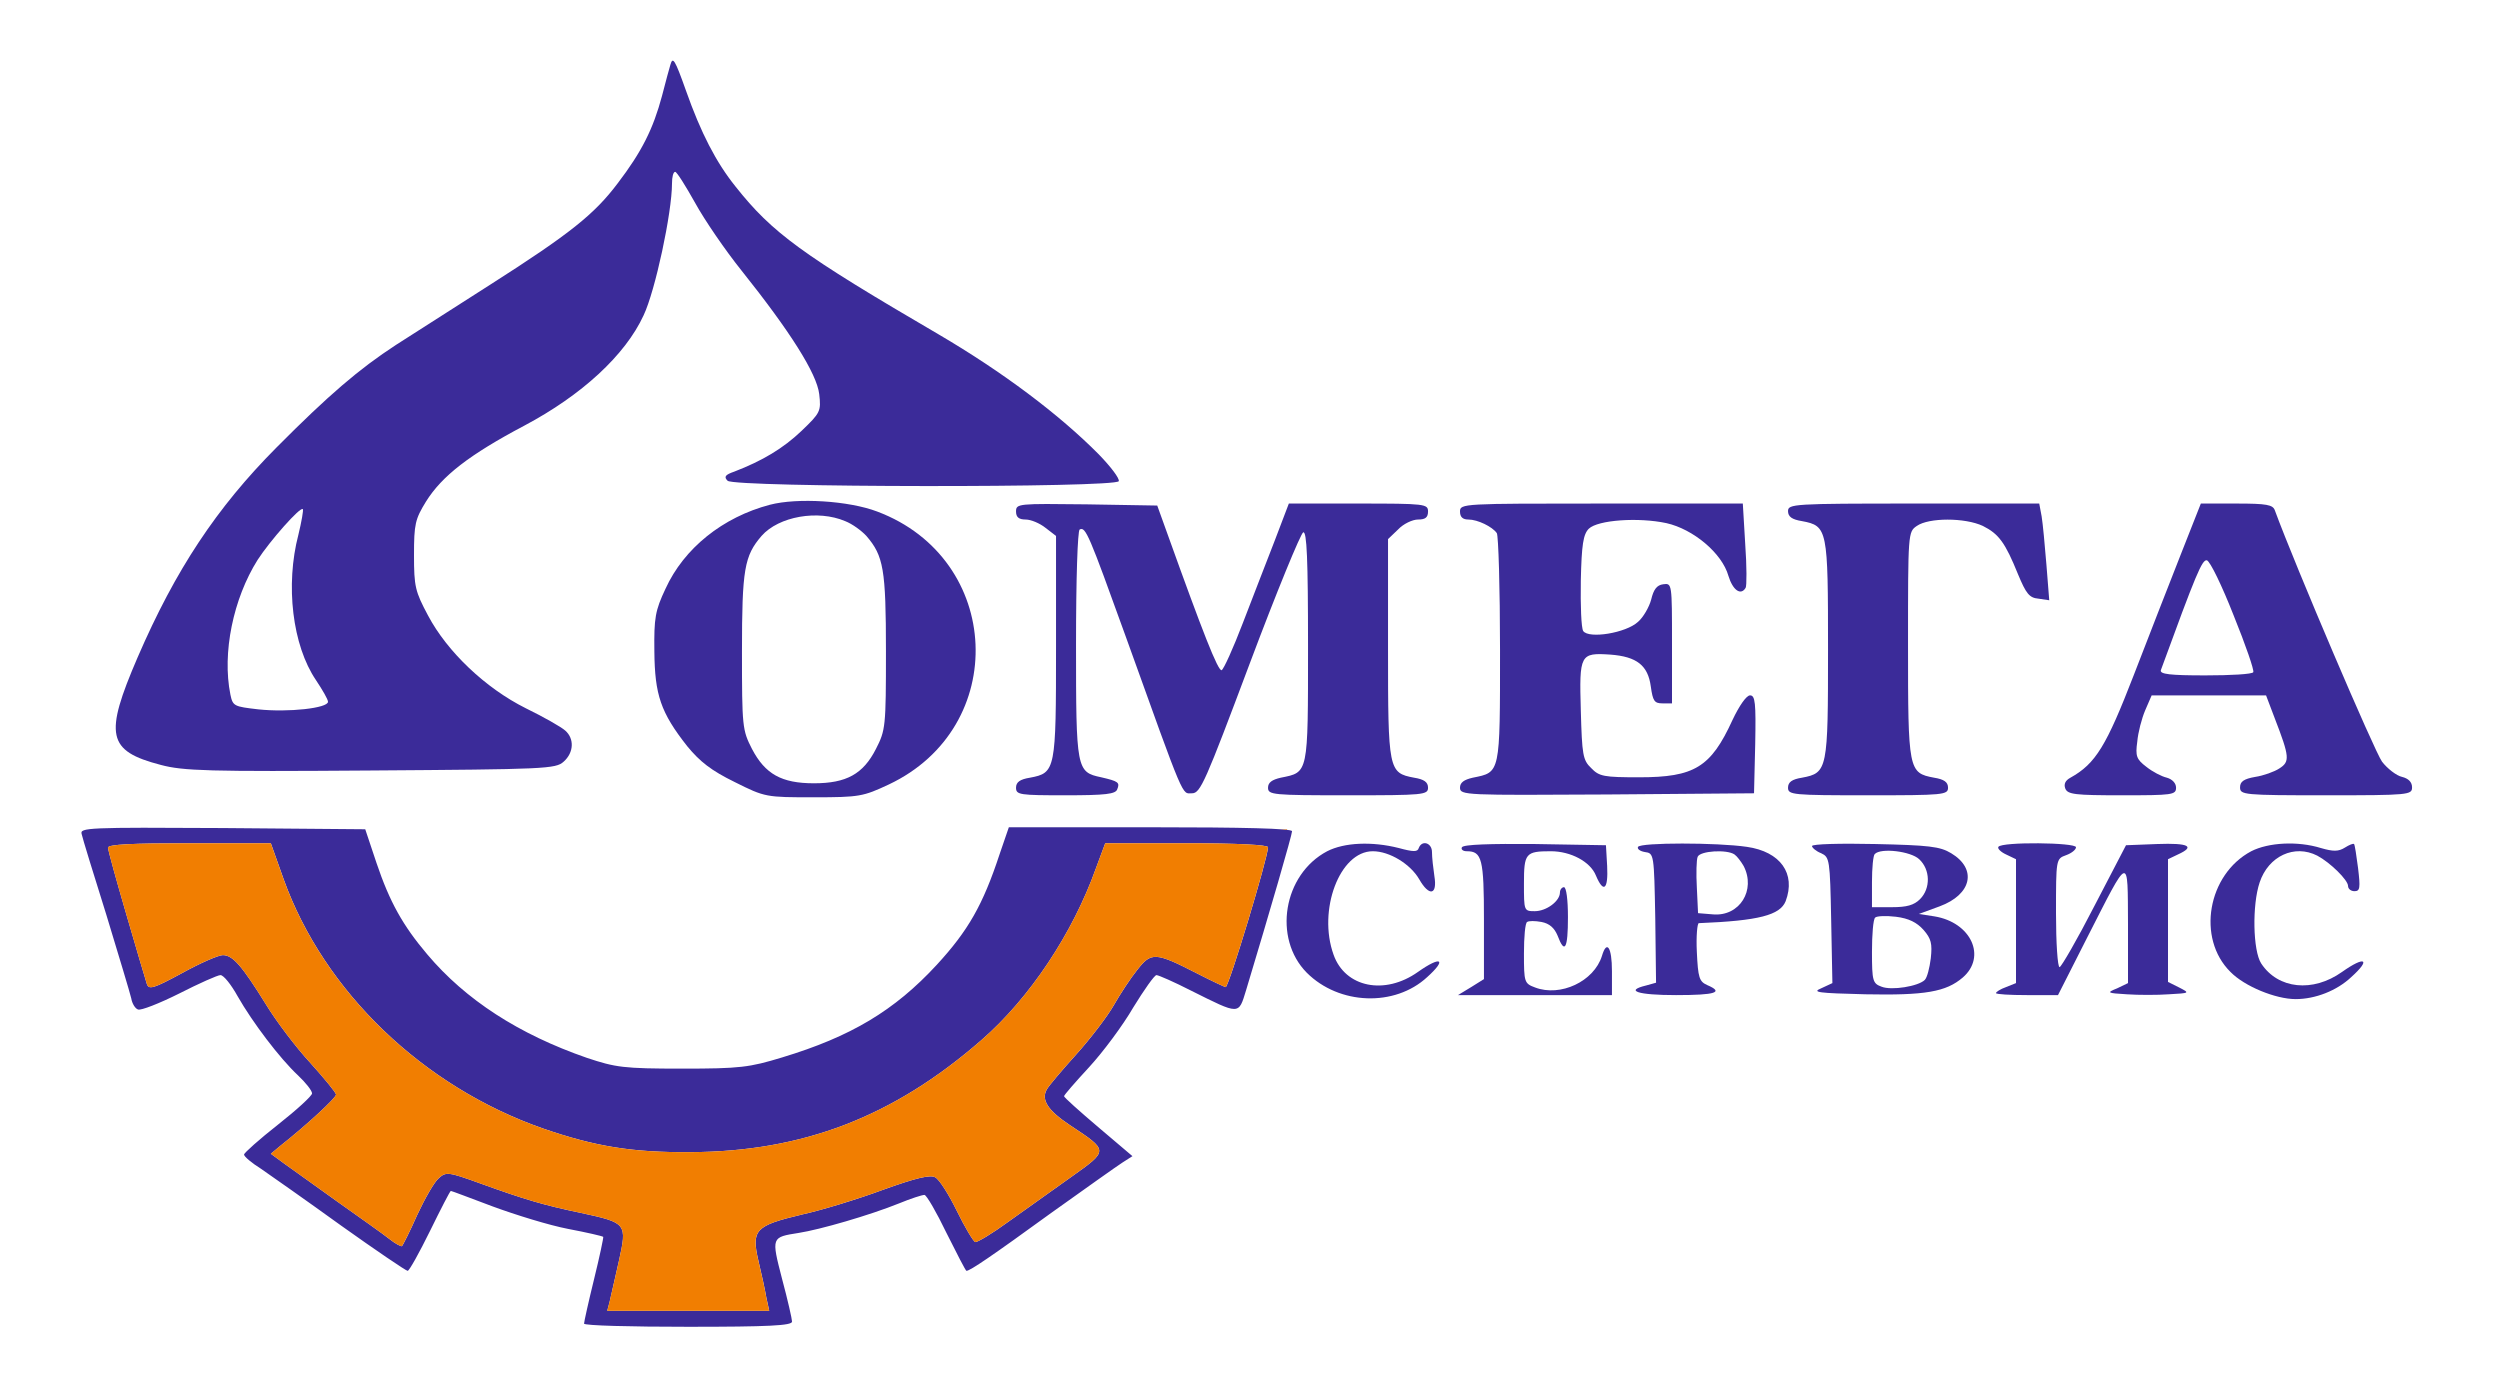
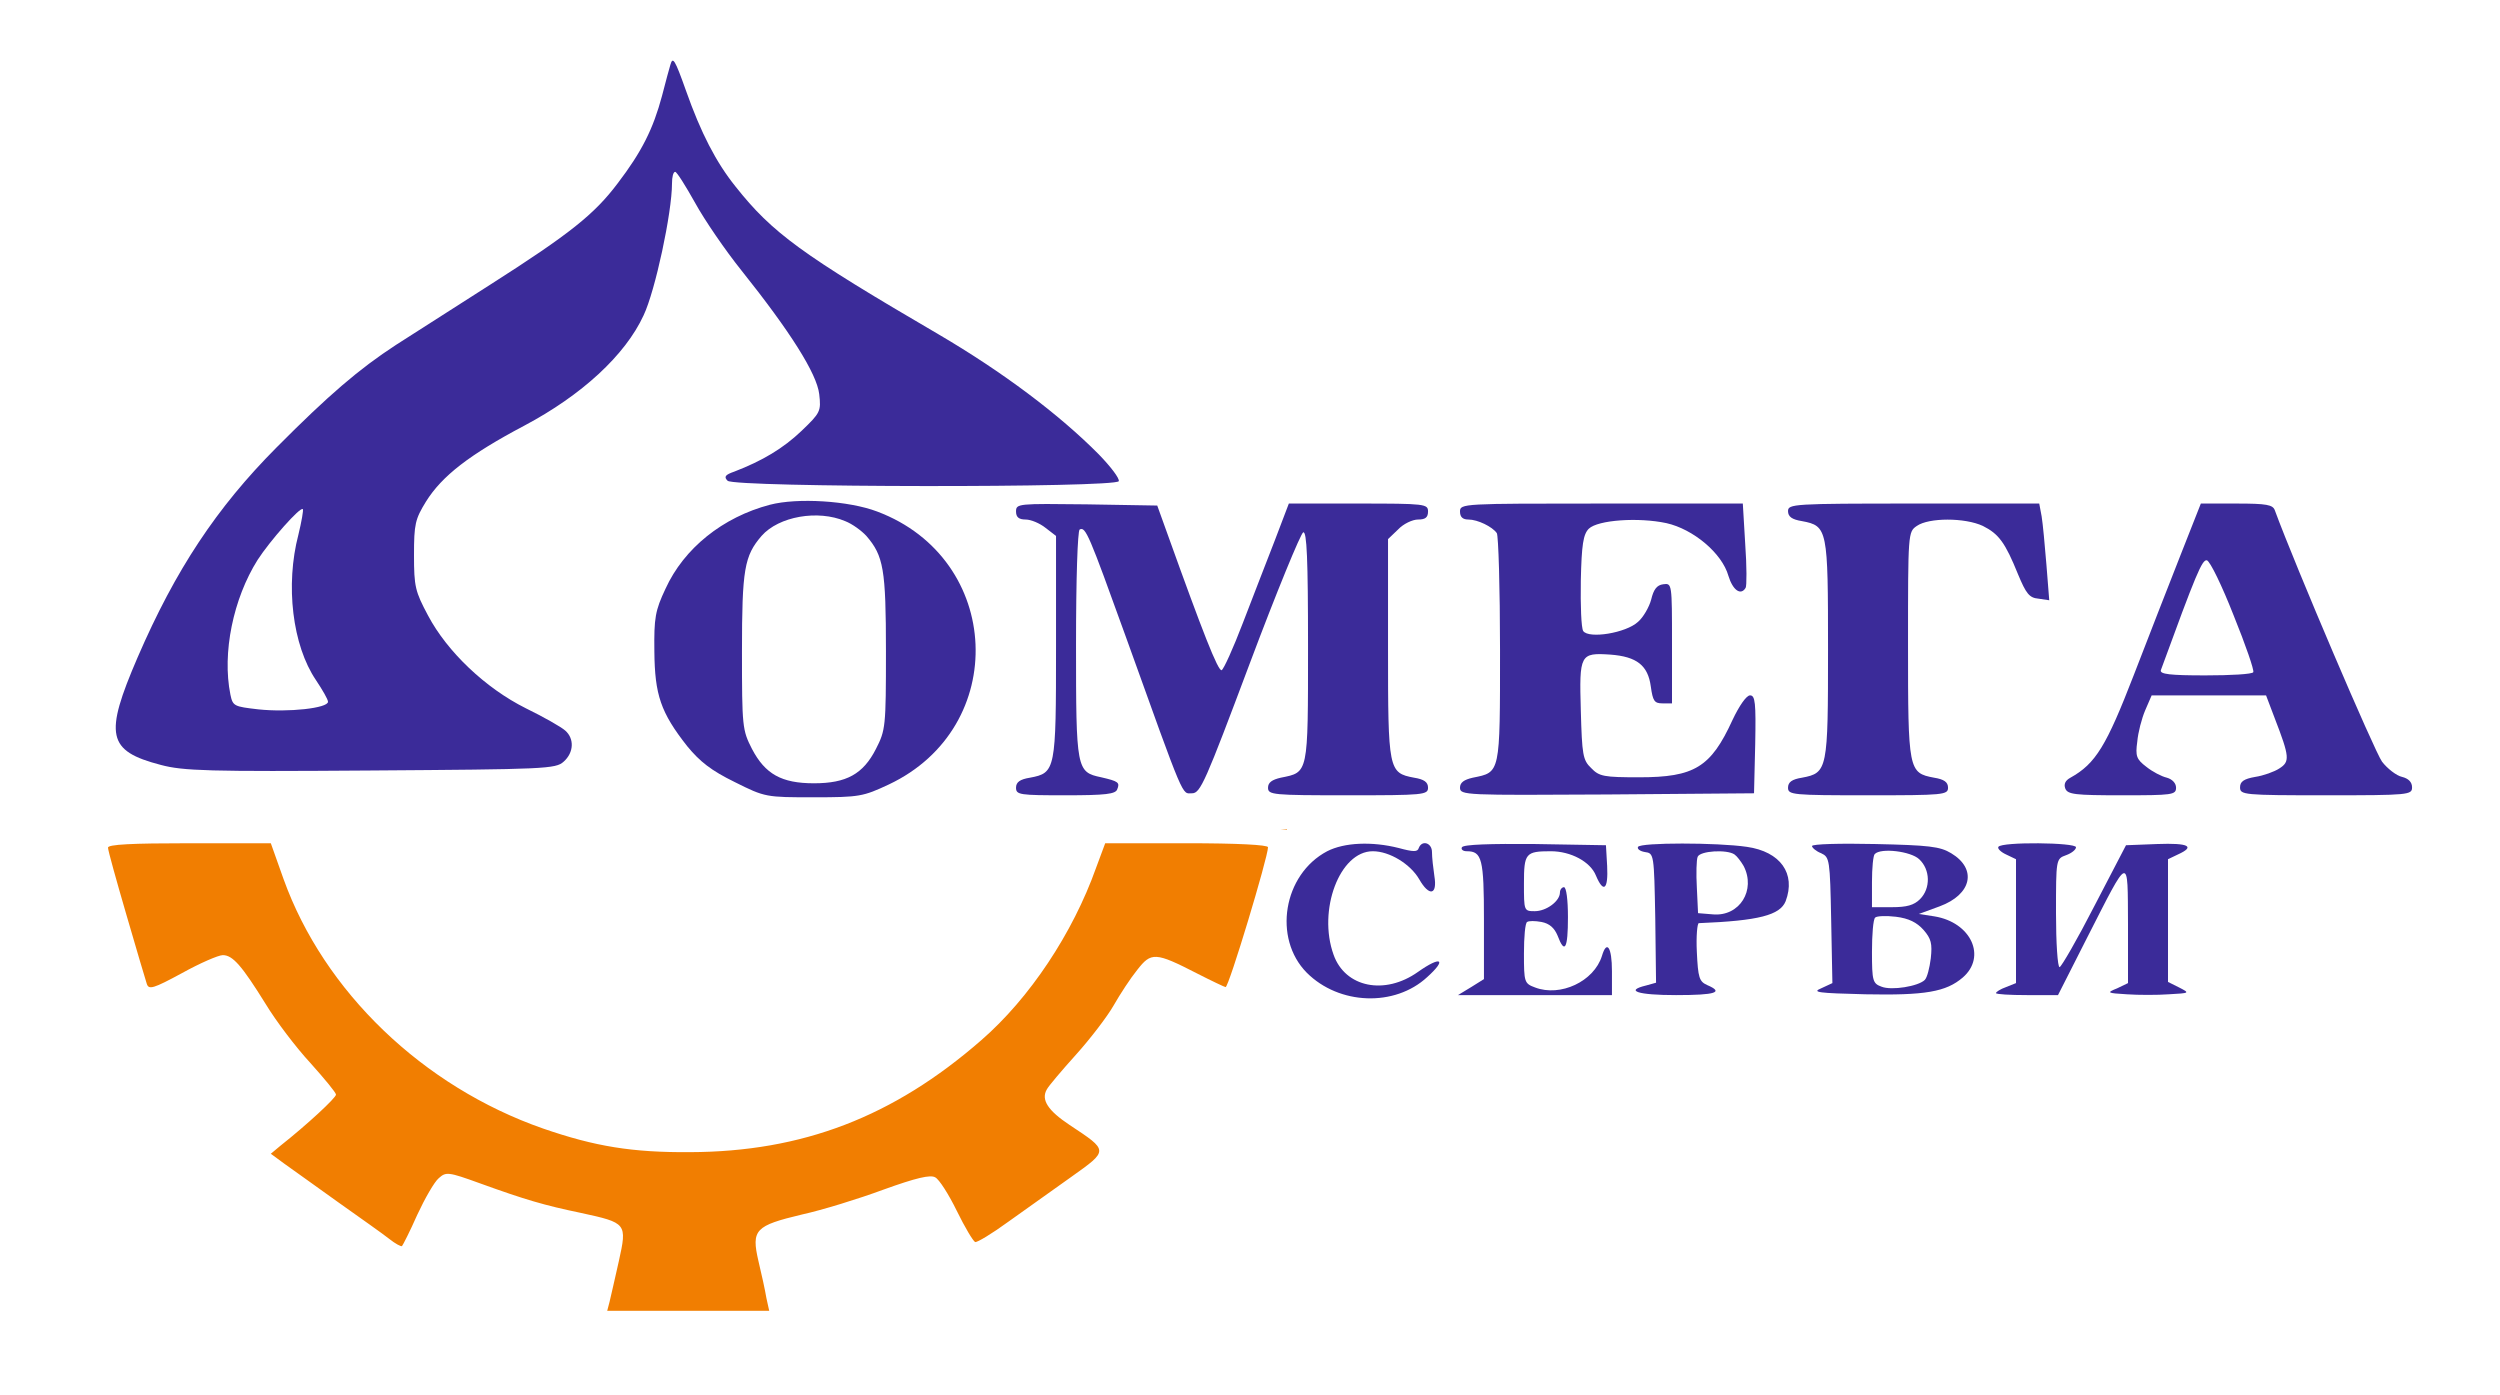
<svg xmlns="http://www.w3.org/2000/svg" width="95" height="53" viewBox="0 0 95 53" fill="none">
  <path d="M25.475 2.46C25.445 2.566 25.293 3.098 25.156 3.645C24.822 4.89 24.396 5.756 23.469 6.97C22.587 8.14 21.66 8.884 18.635 10.813C17.374 11.617 15.762 12.65 15.048 13.106C13.65 14.017 12.495 15.004 10.503 17.009C8.239 19.287 6.673 21.64 5.229 24.981C3.952 27.943 4.074 28.535 6.111 29.067C6.962 29.294 7.904 29.325 14.075 29.279C20.733 29.233 21.113 29.218 21.417 28.945C21.812 28.596 21.827 28.064 21.478 27.761C21.326 27.624 20.657 27.244 19.973 26.91C18.453 26.151 16.994 24.769 16.264 23.387C15.778 22.476 15.732 22.293 15.732 21.094C15.732 19.909 15.778 19.727 16.188 19.059C16.796 18.087 17.83 17.282 19.927 16.173C22.101 15.019 23.758 13.501 24.457 11.982C24.898 11.056 25.536 8.079 25.536 6.97C25.536 6.728 25.582 6.53 25.658 6.53C25.718 6.53 26.053 7.062 26.418 7.715C26.767 8.352 27.558 9.507 28.166 10.266C30.035 12.605 31.038 14.199 31.13 14.974C31.206 15.627 31.175 15.687 30.461 16.371C29.762 17.039 28.971 17.51 27.907 17.92C27.558 18.041 27.497 18.117 27.649 18.269C27.907 18.527 42.423 18.542 42.514 18.284C42.545 18.178 42.211 17.738 41.755 17.267C40.25 15.748 38.106 14.138 35.675 12.711C30.446 9.658 29.351 8.854 27.953 7.092C27.208 6.166 26.631 5.042 26.068 3.447C25.642 2.248 25.567 2.141 25.475 2.46ZM11.339 20.319C10.838 22.233 11.111 24.526 12.008 25.847C12.251 26.212 12.464 26.576 12.464 26.667C12.464 26.91 10.959 27.077 9.819 26.956C8.892 26.849 8.847 26.834 8.755 26.394C8.436 24.814 8.862 22.749 9.789 21.276C10.26 20.547 11.415 19.241 11.507 19.347C11.537 19.378 11.461 19.818 11.339 20.319Z" fill="#3B2B99" />
  <path d="M29.259 19.18C27.465 19.651 25.991 20.835 25.291 22.369C24.896 23.204 24.851 23.478 24.866 24.753C24.881 26.409 25.109 27.077 26.112 28.353C26.599 28.945 27.024 29.279 27.921 29.719C29.076 30.297 29.107 30.297 30.93 30.297C32.663 30.297 32.8 30.266 33.773 29.811C38.379 27.639 38.105 21.23 33.332 19.438C32.253 19.028 30.307 18.907 29.259 19.18ZM32.116 19.803C32.39 19.909 32.739 20.167 32.922 20.365C33.575 21.124 33.666 21.625 33.666 24.753C33.666 27.624 33.651 27.745 33.286 28.459C32.8 29.416 32.162 29.765 30.93 29.765C29.699 29.765 29.076 29.416 28.575 28.459C28.21 27.745 28.195 27.624 28.195 24.753C28.195 21.625 28.286 21.124 28.939 20.365C29.593 19.621 31.082 19.362 32.116 19.803Z" fill="#3B2B99" />
  <path d="M38.609 19.438C38.609 19.651 38.716 19.742 38.974 19.742C39.172 19.742 39.506 19.879 39.734 20.061L40.129 20.365V24.587C40.129 29.264 40.114 29.37 39.141 29.552C38.761 29.613 38.609 29.719 38.609 29.932C38.609 30.205 38.746 30.221 40.494 30.221C42.014 30.221 42.394 30.175 42.455 29.993C42.561 29.735 42.501 29.689 41.847 29.537C40.905 29.34 40.889 29.249 40.889 24.495C40.889 21.959 40.95 20.183 41.026 20.122C41.254 20 41.376 20.304 42.774 24.177C45.054 30.524 44.902 30.145 45.297 30.145C45.617 30.145 45.799 29.719 47.486 25.224C48.505 22.506 49.432 20.258 49.523 20.228C49.66 20.183 49.705 21.245 49.705 24.571C49.705 29.446 49.721 29.34 48.672 29.552C48.337 29.628 48.185 29.735 48.185 29.932C48.185 30.205 48.353 30.221 51.225 30.221C54.098 30.221 54.265 30.205 54.265 29.932C54.265 29.719 54.113 29.613 53.733 29.552C52.761 29.37 52.745 29.264 52.745 24.632V20.486L53.125 20.122C53.323 19.909 53.673 19.742 53.885 19.742C54.159 19.742 54.265 19.666 54.265 19.438C54.265 19.15 54.159 19.135 51.621 19.135H48.976L48.444 20.532C48.14 21.306 47.593 22.734 47.228 23.675C46.863 24.632 46.498 25.437 46.422 25.467C46.285 25.513 45.693 23.994 44.385 20.349L43.975 19.211L41.285 19.165C38.685 19.135 38.609 19.135 38.609 19.438Z" fill="#3B2B99" />
  <path d="M55.48 19.438C55.48 19.651 55.587 19.742 55.8 19.742C56.149 19.742 56.712 20.015 56.879 20.259C56.94 20.35 57.001 22.339 57.001 24.693C57.001 29.431 57.016 29.34 55.967 29.552C55.633 29.628 55.48 29.735 55.48 29.932C55.48 30.221 55.678 30.221 61.074 30.19L66.653 30.145L66.698 28.277C66.728 26.698 66.698 26.424 66.501 26.424C66.364 26.424 66.09 26.819 65.832 27.366C65.011 29.158 64.388 29.537 62.29 29.537C60.953 29.537 60.77 29.507 60.466 29.188C60.147 28.884 60.117 28.687 60.071 27.001C60.01 24.86 60.041 24.799 61.196 24.875C62.199 24.951 62.624 25.285 62.731 26.09C62.807 26.637 62.868 26.728 63.172 26.728H63.536V24.435C63.536 22.172 63.536 22.157 63.202 22.202C62.959 22.233 62.837 22.4 62.746 22.779C62.67 23.068 62.442 23.463 62.245 23.63C61.788 24.055 60.375 24.283 60.162 23.979C60.086 23.858 60.056 23.007 60.071 22.066C60.101 20.699 60.162 20.304 60.375 20.091C60.724 19.757 62.26 19.651 63.324 19.879C64.342 20.107 65.436 21.018 65.68 21.883C65.847 22.43 66.151 22.643 66.333 22.339C66.379 22.278 66.379 21.519 66.318 20.669L66.227 19.135H60.846C55.587 19.135 55.48 19.135 55.48 19.438Z" fill="#3B2B99" />
  <path d="M67.945 19.423C67.945 19.636 68.097 19.742 68.477 19.803C69.45 19.985 69.465 20.107 69.465 24.678C69.465 29.249 69.45 29.37 68.477 29.552C68.097 29.613 67.945 29.719 67.945 29.932C67.945 30.205 68.112 30.221 70.985 30.221C73.858 30.221 74.025 30.205 74.025 29.932C74.025 29.719 73.873 29.613 73.493 29.552C72.52 29.37 72.505 29.279 72.505 24.495C72.505 20.243 72.505 20.213 72.84 19.985C73.296 19.666 74.664 19.666 75.348 19.985C75.956 20.289 76.199 20.623 76.685 21.823C76.989 22.552 77.111 22.719 77.46 22.749L77.871 22.81L77.764 21.458C77.704 20.729 77.628 19.894 77.582 19.621L77.491 19.135H72.718C68.143 19.135 67.945 19.15 67.945 19.423Z" fill="#3B2B99" />
  <path d="M82.872 21.063C82.447 22.142 81.641 24.207 81.079 25.665C80.045 28.337 79.635 29.021 78.677 29.552C78.48 29.659 78.419 29.795 78.48 29.962C78.571 30.19 78.844 30.221 80.638 30.221C82.553 30.221 82.69 30.205 82.69 29.932C82.69 29.765 82.553 29.613 82.34 29.552C82.143 29.507 81.793 29.325 81.565 29.142C81.185 28.854 81.14 28.732 81.216 28.186C81.246 27.836 81.383 27.305 81.52 26.986L81.763 26.424H83.936H86.11L86.444 27.305C87.007 28.763 87.022 28.945 86.612 29.203C86.429 29.325 86.004 29.477 85.7 29.522C85.259 29.598 85.122 29.704 85.122 29.917C85.122 30.205 85.244 30.221 88.39 30.221C91.552 30.221 91.658 30.205 91.658 29.917C91.658 29.719 91.521 29.583 91.278 29.522C91.065 29.477 90.716 29.203 90.518 28.945C90.244 28.581 87.22 21.504 86.444 19.393C86.368 19.18 86.14 19.135 84.985 19.135H83.632L82.872 21.063ZM84.879 23.387C85.335 24.511 85.669 25.483 85.624 25.543C85.593 25.619 84.772 25.665 83.8 25.665C82.462 25.665 82.067 25.619 82.112 25.467C83.45 21.807 83.678 21.261 83.86 21.291C83.982 21.321 84.438 22.263 84.879 23.387Z" fill="#3B2B99" />
-   <path d="M3.103 31.694C3.133 31.846 3.559 33.227 4.045 34.776C4.516 36.325 4.942 37.738 4.987 37.935C5.018 38.133 5.139 38.33 5.246 38.361C5.352 38.406 6.051 38.133 6.811 37.753C7.556 37.373 8.271 37.054 8.377 37.054C8.499 37.054 8.787 37.419 9.031 37.859C9.593 38.846 10.627 40.213 11.326 40.866C11.615 41.139 11.858 41.443 11.858 41.55C11.858 41.641 11.28 42.172 10.566 42.734C9.851 43.296 9.274 43.812 9.274 43.873C9.274 43.949 9.563 44.192 9.927 44.42C10.277 44.663 11.645 45.62 12.967 46.576C14.29 47.518 15.43 48.292 15.491 48.292C15.551 48.292 15.931 47.609 16.342 46.774C16.752 45.938 17.102 45.255 17.132 45.255C17.163 45.255 17.877 45.528 18.728 45.847C19.595 46.166 20.871 46.561 21.586 46.698C22.3 46.834 22.893 46.971 22.923 47.001C22.939 47.017 22.787 47.746 22.574 48.611C22.361 49.477 22.194 50.236 22.194 50.297C22.194 50.373 23.972 50.418 26.146 50.418C29.201 50.418 30.098 50.373 30.098 50.221C30.098 50.13 29.931 49.386 29.718 48.596C29.307 47.001 29.307 47.017 30.356 46.85C31.147 46.728 33.047 46.181 34.171 45.726C34.612 45.544 35.038 45.407 35.129 45.407C35.205 45.407 35.585 46.06 35.965 46.85C36.36 47.639 36.695 48.292 36.725 48.292C36.862 48.292 37.667 47.746 39.947 46.09C41.224 45.179 42.44 44.313 42.653 44.177L43.033 43.934L41.726 42.825C41.011 42.218 40.434 41.701 40.434 41.656C40.434 41.61 40.859 41.124 41.391 40.547C41.908 39.985 42.668 38.968 43.063 38.285C43.474 37.616 43.869 37.054 43.945 37.054C44.021 37.054 44.614 37.313 45.267 37.647C47.122 38.573 47.061 38.573 47.35 37.632C48.262 34.609 49.098 31.724 49.098 31.587C49.098 31.481 47.243 31.436 43.717 31.436H38.336L37.987 32.453C37.348 34.397 36.786 35.369 35.6 36.66C33.989 38.406 32.332 39.393 29.718 40.183C28.471 40.562 28.122 40.608 25.918 40.608C23.683 40.608 23.395 40.562 22.3 40.198C19.716 39.302 17.695 37.996 16.235 36.265C15.308 35.171 14.807 34.275 14.305 32.787L13.879 31.512L8.453 31.466C3.331 31.436 3.027 31.451 3.103 31.694ZM10.779 33.41C12.314 37.677 16.068 41.291 20.643 42.886C22.619 43.569 24.033 43.797 26.222 43.782C30.493 43.767 33.943 42.446 37.287 39.53C39.127 37.935 40.768 35.46 41.65 32.984L41.999 32.043H45.085C47.015 32.043 48.186 32.104 48.186 32.195C48.186 32.575 46.696 37.51 46.575 37.51C46.544 37.51 46.058 37.282 45.495 36.994C43.899 36.174 43.747 36.174 43.215 36.857C42.957 37.176 42.562 37.783 42.319 38.209C42.075 38.634 41.437 39.469 40.89 40.077C40.343 40.684 39.841 41.276 39.78 41.398C39.552 41.792 39.826 42.203 40.647 42.749C42.136 43.736 42.136 43.706 40.707 44.724C40.008 45.225 38.944 45.984 38.321 46.424C37.698 46.88 37.135 47.214 37.059 47.199C36.983 47.169 36.664 46.637 36.36 46.014C36.056 45.392 35.691 44.815 35.539 44.739C35.357 44.632 34.825 44.754 33.563 45.209C32.621 45.559 31.238 45.984 30.478 46.151C28.699 46.576 28.547 46.728 28.821 47.913C28.943 48.414 29.079 49.052 29.125 49.325L29.231 49.811H26.146H23.075L23.167 49.462C23.212 49.279 23.364 48.596 23.516 47.928C23.835 46.485 23.82 46.47 22.072 46.09C20.689 45.802 19.959 45.589 18.242 44.967C17.026 44.526 16.95 44.526 16.676 44.769C16.509 44.906 16.144 45.544 15.855 46.166C15.582 46.789 15.308 47.32 15.278 47.351C15.247 47.381 15.019 47.26 14.791 47.077C14.563 46.895 13.682 46.273 12.846 45.68C12.01 45.088 11.098 44.42 10.809 44.222L10.292 43.843L10.657 43.539C11.675 42.734 12.77 41.717 12.77 41.595C12.77 41.519 12.329 40.988 11.797 40.395C11.25 39.803 10.49 38.801 10.095 38.148C9.198 36.705 8.848 36.295 8.468 36.295C8.301 36.295 7.602 36.599 6.918 36.978C5.823 37.571 5.656 37.616 5.58 37.389C5.535 37.252 5.185 36.067 4.805 34.761C4.425 33.455 4.106 32.316 4.106 32.21C4.106 32.089 5.003 32.043 7.207 32.043H10.292L10.779 33.41Z" fill="#3B2B99" />
  <path d="M50.433 32.347C48.761 33.228 48.365 35.657 49.657 36.963C50.889 38.194 53.002 38.269 54.233 37.13C54.993 36.447 54.765 36.31 53.883 36.933C52.621 37.829 51.117 37.525 50.676 36.28C50.068 34.594 50.904 32.347 52.166 32.347C52.804 32.347 53.594 32.833 53.929 33.41C54.309 34.078 54.628 34.017 54.506 33.288C54.461 32.985 54.415 32.575 54.415 32.377C54.415 32.028 54.035 31.906 53.913 32.225C53.868 32.377 53.716 32.377 53.154 32.225C52.135 31.967 51.086 32.013 50.433 32.347Z" fill="#3B2B99" />
  <path d="M55.554 32.195C55.509 32.271 55.585 32.347 55.737 32.347C56.314 32.347 56.39 32.635 56.39 34.959V37.206L55.904 37.51L55.402 37.814H58.336H61.254V36.903C61.254 35.991 61.057 35.703 60.874 36.325C60.57 37.297 59.294 37.89 58.336 37.525C57.925 37.373 57.91 37.328 57.91 36.234C57.91 35.612 57.956 35.065 58.032 35.035C58.093 34.989 58.336 34.989 58.579 35.035C58.883 35.095 59.066 35.262 59.187 35.551C59.461 36.28 59.582 36.052 59.582 34.852C59.582 34.199 59.522 33.713 59.43 33.713C59.354 33.713 59.278 33.805 59.278 33.911C59.278 34.245 58.761 34.625 58.321 34.625C57.91 34.625 57.91 34.609 57.91 33.577C57.91 32.423 57.971 32.347 58.929 32.347C59.689 32.347 60.434 32.742 60.646 33.273C60.935 33.956 61.117 33.805 61.072 32.909L61.026 32.119L58.336 32.073C56.633 32.058 55.615 32.089 55.554 32.195Z" fill="#3B2B99" />
  <path d="M62.246 32.18C62.2 32.256 62.322 32.347 62.504 32.377C62.854 32.423 62.854 32.453 62.9 34.883L62.93 37.343L62.55 37.449C61.729 37.647 62.231 37.814 63.69 37.814C65.21 37.814 65.514 37.707 64.876 37.434C64.572 37.297 64.526 37.161 64.48 36.174C64.45 35.581 64.496 35.08 64.556 35.08C66.836 34.989 67.642 34.776 67.855 34.245C68.25 33.197 67.657 32.362 66.38 32.18C65.24 32.013 62.352 32.013 62.246 32.18ZM65.909 32.468C66 32.529 66.152 32.726 66.259 32.909C66.73 33.82 66.107 34.837 65.088 34.746L64.526 34.7L64.48 33.729C64.45 33.197 64.465 32.666 64.511 32.559C64.602 32.331 65.62 32.271 65.909 32.468Z" fill="#3B2B99" />
  <path d="M68.856 32.149C68.856 32.21 69.007 32.347 69.205 32.423C69.524 32.575 69.54 32.65 69.585 34.974L69.631 37.358L69.205 37.556C68.84 37.707 69.068 37.738 70.877 37.783C73.157 37.829 73.948 37.692 74.586 37.145C75.498 36.356 74.905 35.05 73.507 34.822L72.914 34.731L73.704 34.442C74.936 33.987 75.133 33.015 74.145 32.423C73.719 32.164 73.294 32.119 71.257 32.073C69.935 32.043 68.856 32.073 68.856 32.149ZM72.929 32.65C73.355 33.045 73.37 33.759 72.96 34.169C72.731 34.397 72.458 34.473 71.895 34.473H71.135V33.516C71.135 32.984 71.181 32.498 71.242 32.453C71.47 32.21 72.61 32.347 72.929 32.65ZM73.096 35.338C73.385 35.672 73.431 35.855 73.37 36.417C73.324 36.781 73.233 37.145 73.142 37.237C72.899 37.48 71.88 37.647 71.5 37.495C71.166 37.373 71.135 37.282 71.135 36.174C71.135 35.521 71.181 34.928 71.257 34.868C71.318 34.807 71.668 34.792 72.047 34.837C72.534 34.898 72.838 35.05 73.096 35.338Z" fill="#3B2B99" />
  <path d="M75.939 32.18C75.893 32.24 76.03 32.377 76.228 32.468L76.608 32.65V35.004V37.358L76.228 37.51C76.015 37.586 75.848 37.692 75.848 37.738C75.848 37.783 76.38 37.814 77.033 37.814H78.204L79.313 35.627C80.94 32.438 80.849 32.468 80.864 35.126V37.358L80.453 37.556C80.043 37.723 80.058 37.738 80.818 37.783C81.259 37.814 81.989 37.814 82.414 37.783C83.22 37.738 83.22 37.738 82.809 37.525L82.384 37.313V34.974V32.65L82.764 32.468C83.433 32.164 83.174 32.028 81.973 32.073L80.788 32.119L79.587 34.427C78.933 35.703 78.325 36.751 78.264 36.751C78.189 36.751 78.128 35.824 78.128 34.7C78.128 32.65 78.128 32.635 78.508 32.498C78.721 32.423 78.888 32.286 78.888 32.195C78.888 32.013 76.061 31.982 75.939 32.18Z" fill="#3B2B99" />
-   <path d="M85.547 32.347C83.891 33.227 83.465 35.657 84.757 36.933C85.289 37.48 86.475 37.966 87.235 37.966C87.98 37.966 88.8 37.647 89.347 37.13C90.108 36.447 89.879 36.31 88.998 36.933C87.888 37.723 86.566 37.586 85.927 36.614C85.608 36.128 85.578 34.382 85.867 33.531C86.201 32.529 87.189 32.073 88.055 32.514C88.542 32.772 89.226 33.44 89.226 33.668C89.226 33.774 89.332 33.865 89.469 33.865C89.682 33.865 89.697 33.744 89.606 32.984C89.545 32.514 89.484 32.104 89.454 32.073C89.424 32.043 89.272 32.104 89.104 32.21C88.861 32.362 88.663 32.362 88.192 32.225C87.311 31.952 86.201 32.013 85.547 32.347Z" fill="#3B2B99" />
  <path d="M48.906 31.512H48.655C48.756 31.519 48.84 31.526 48.906 31.535V31.512Z" fill="#F17E01" />
  <path d="M29.23 49.811L29.123 49.325C29.078 49.052 28.941 48.414 28.819 47.913C28.546 46.728 28.698 46.576 30.476 46.151C31.236 45.984 32.619 45.559 33.562 45.209C34.823 44.754 35.355 44.632 35.538 44.739C35.69 44.815 36.055 45.392 36.359 46.014C36.663 46.637 36.982 47.169 37.058 47.199C37.134 47.214 37.696 46.88 38.319 46.424C38.943 45.984 40.007 45.225 40.706 44.724C42.135 43.706 42.135 43.736 40.645 42.749C39.824 42.203 39.551 41.792 39.779 41.398C39.84 41.276 40.341 40.684 40.888 40.077C41.435 39.469 42.074 38.634 42.317 38.209C42.56 37.783 42.955 37.176 43.214 36.857C43.746 36.174 43.898 36.174 45.494 36.994C46.056 37.282 46.543 37.51 46.573 37.51C46.695 37.51 48.184 32.575 48.184 32.195C48.184 32.104 47.014 32.043 45.084 32.043H41.998L41.648 32.985C40.767 35.46 39.125 37.935 37.286 39.53C33.942 42.446 30.491 43.767 26.22 43.782C24.031 43.797 22.618 43.569 20.642 42.886C16.067 41.291 12.312 37.677 10.777 33.41L10.291 32.043H7.205C5.001 32.043 4.104 32.089 4.104 32.21C4.104 32.317 4.423 33.455 4.803 34.761C5.183 36.067 5.533 37.252 5.579 37.389C5.655 37.616 5.822 37.571 6.916 36.978C7.6 36.599 8.299 36.295 8.467 36.295C8.847 36.295 9.196 36.705 10.093 38.148C10.488 38.801 11.248 39.803 11.796 40.395C12.327 40.988 12.768 41.519 12.768 41.595C12.768 41.717 11.674 42.734 10.655 43.539L10.291 43.843L10.807 44.222C11.096 44.42 12.008 45.088 12.844 45.68C13.68 46.273 14.562 46.895 14.79 47.077C15.018 47.26 15.246 47.381 15.276 47.351C15.307 47.32 15.58 46.789 15.854 46.166C16.143 45.544 16.507 44.906 16.675 44.769C16.948 44.526 17.024 44.526 18.24 44.967C19.958 45.589 20.687 45.802 22.071 46.09C23.819 46.47 23.834 46.485 23.515 47.928C23.363 48.596 23.211 49.279 23.165 49.462L23.074 49.811H29.23Z" fill="#F17E01" />
</svg>